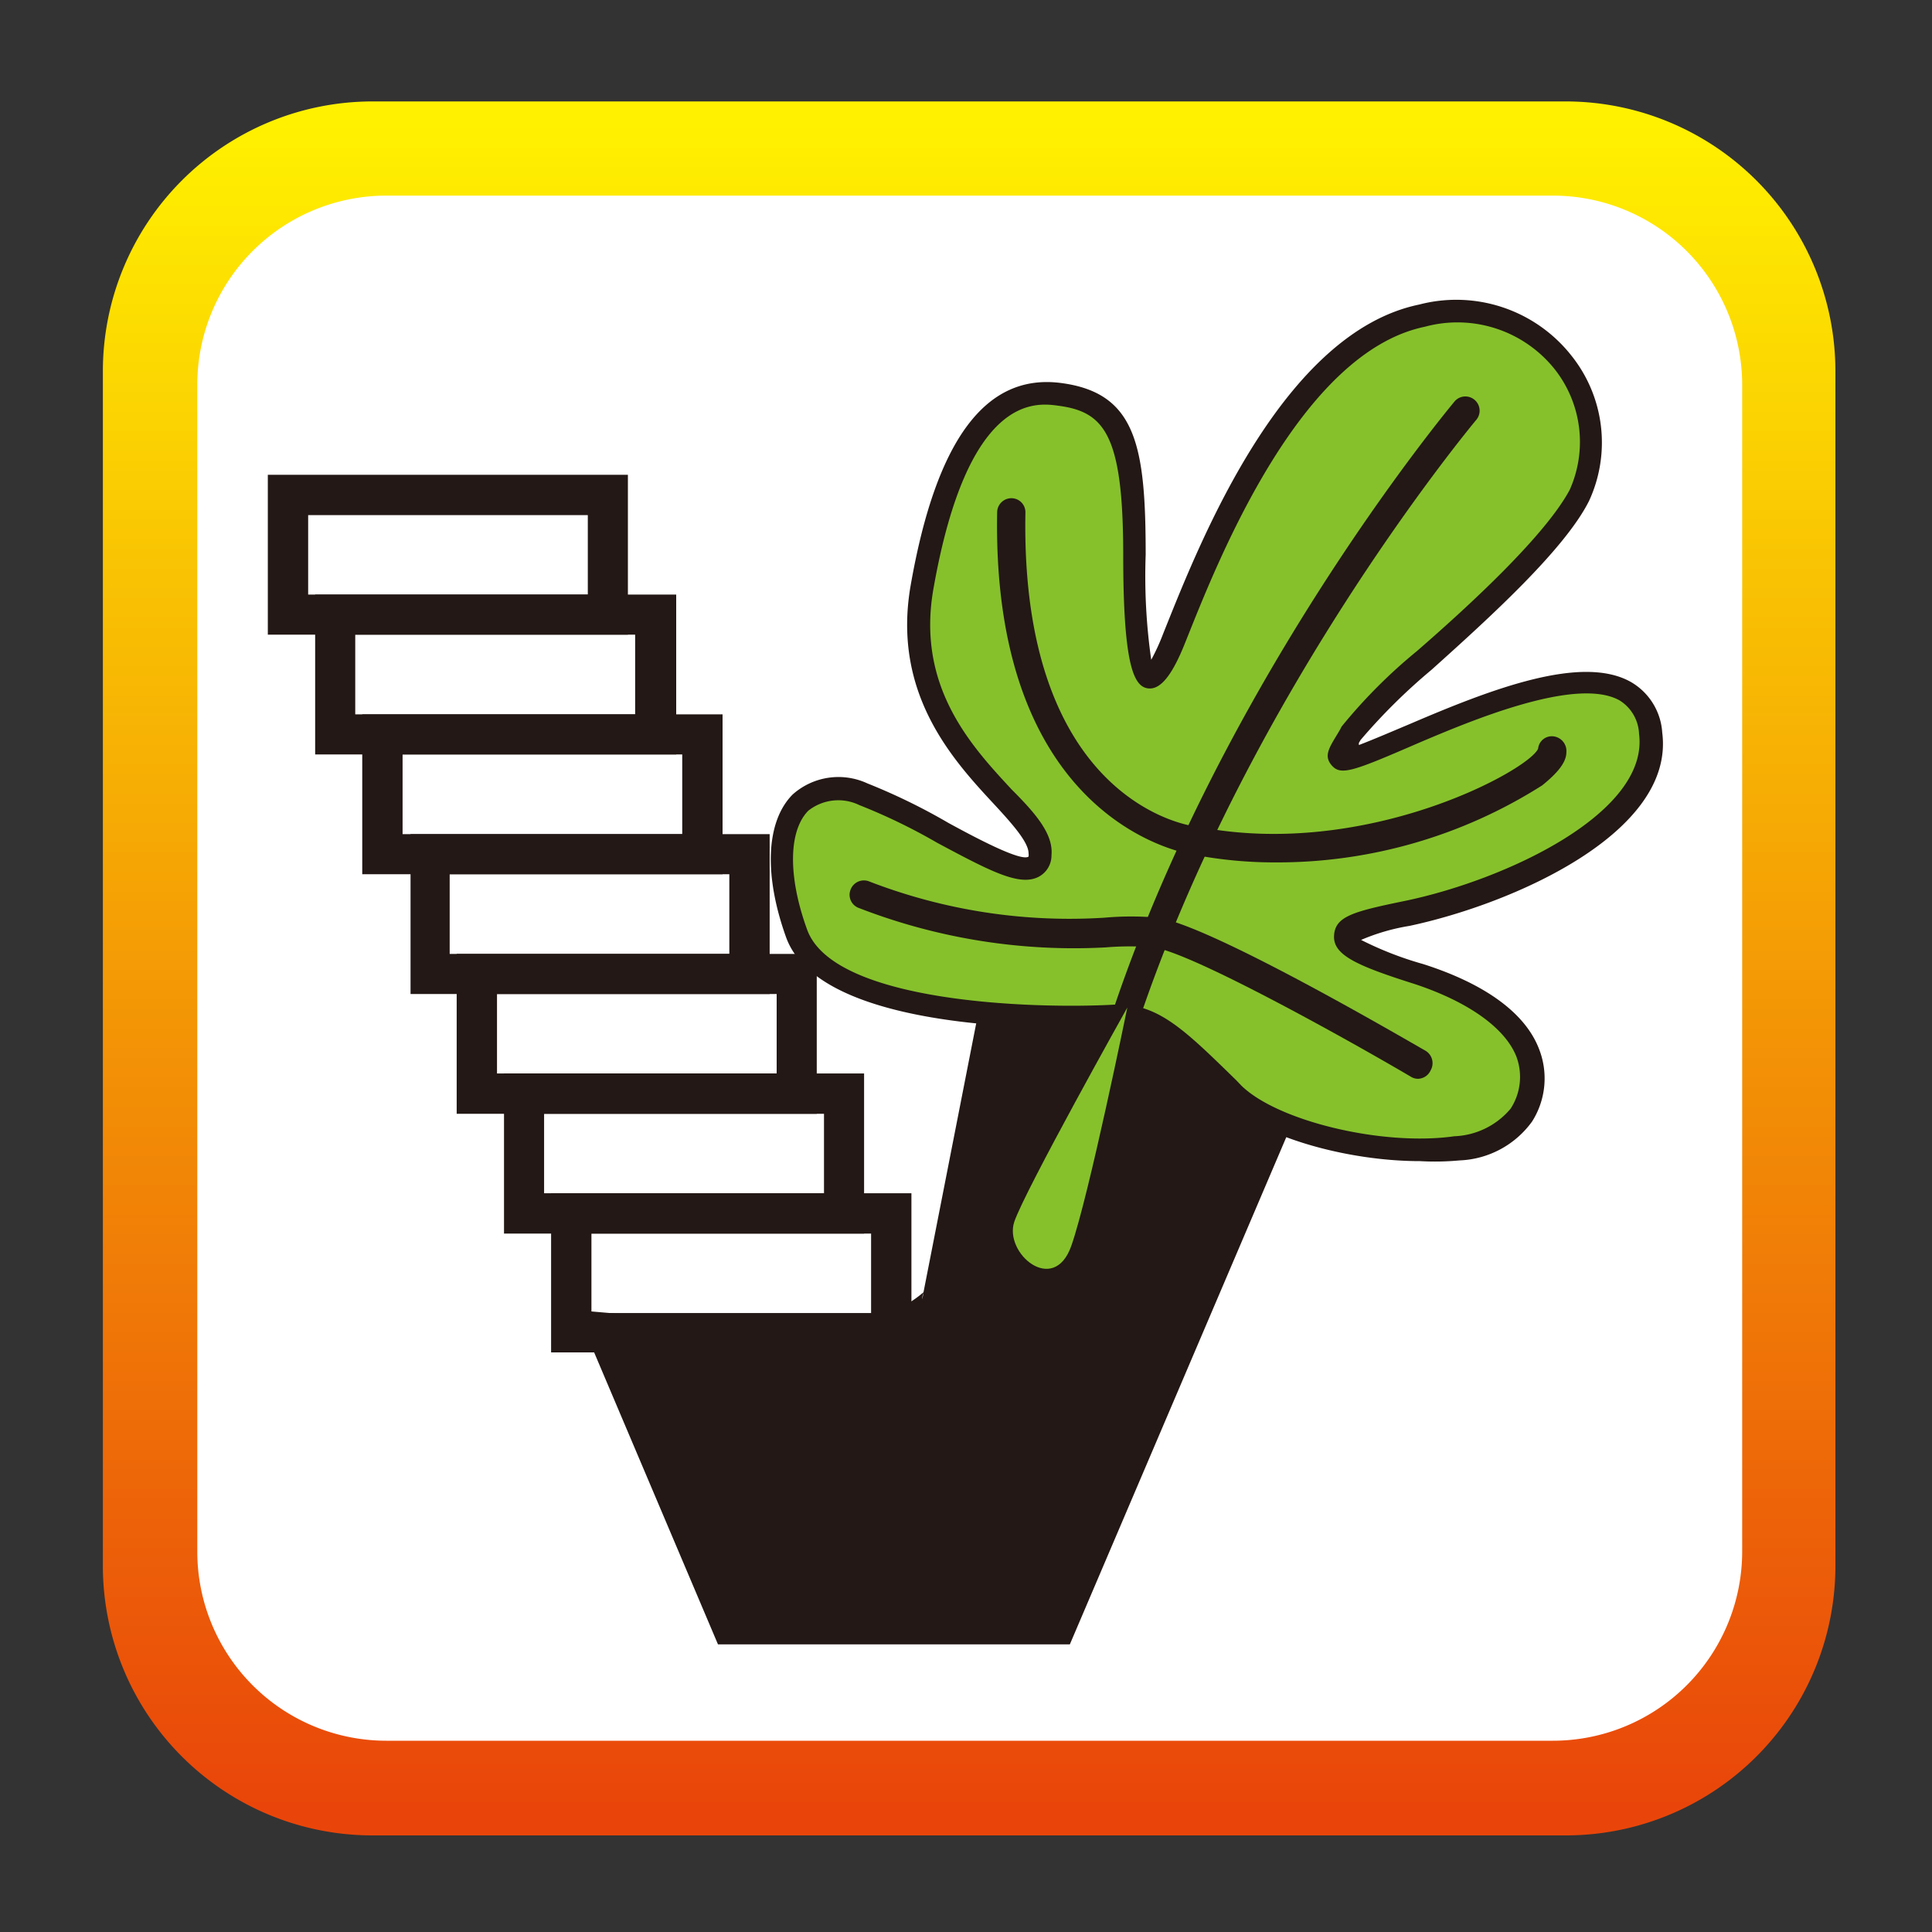
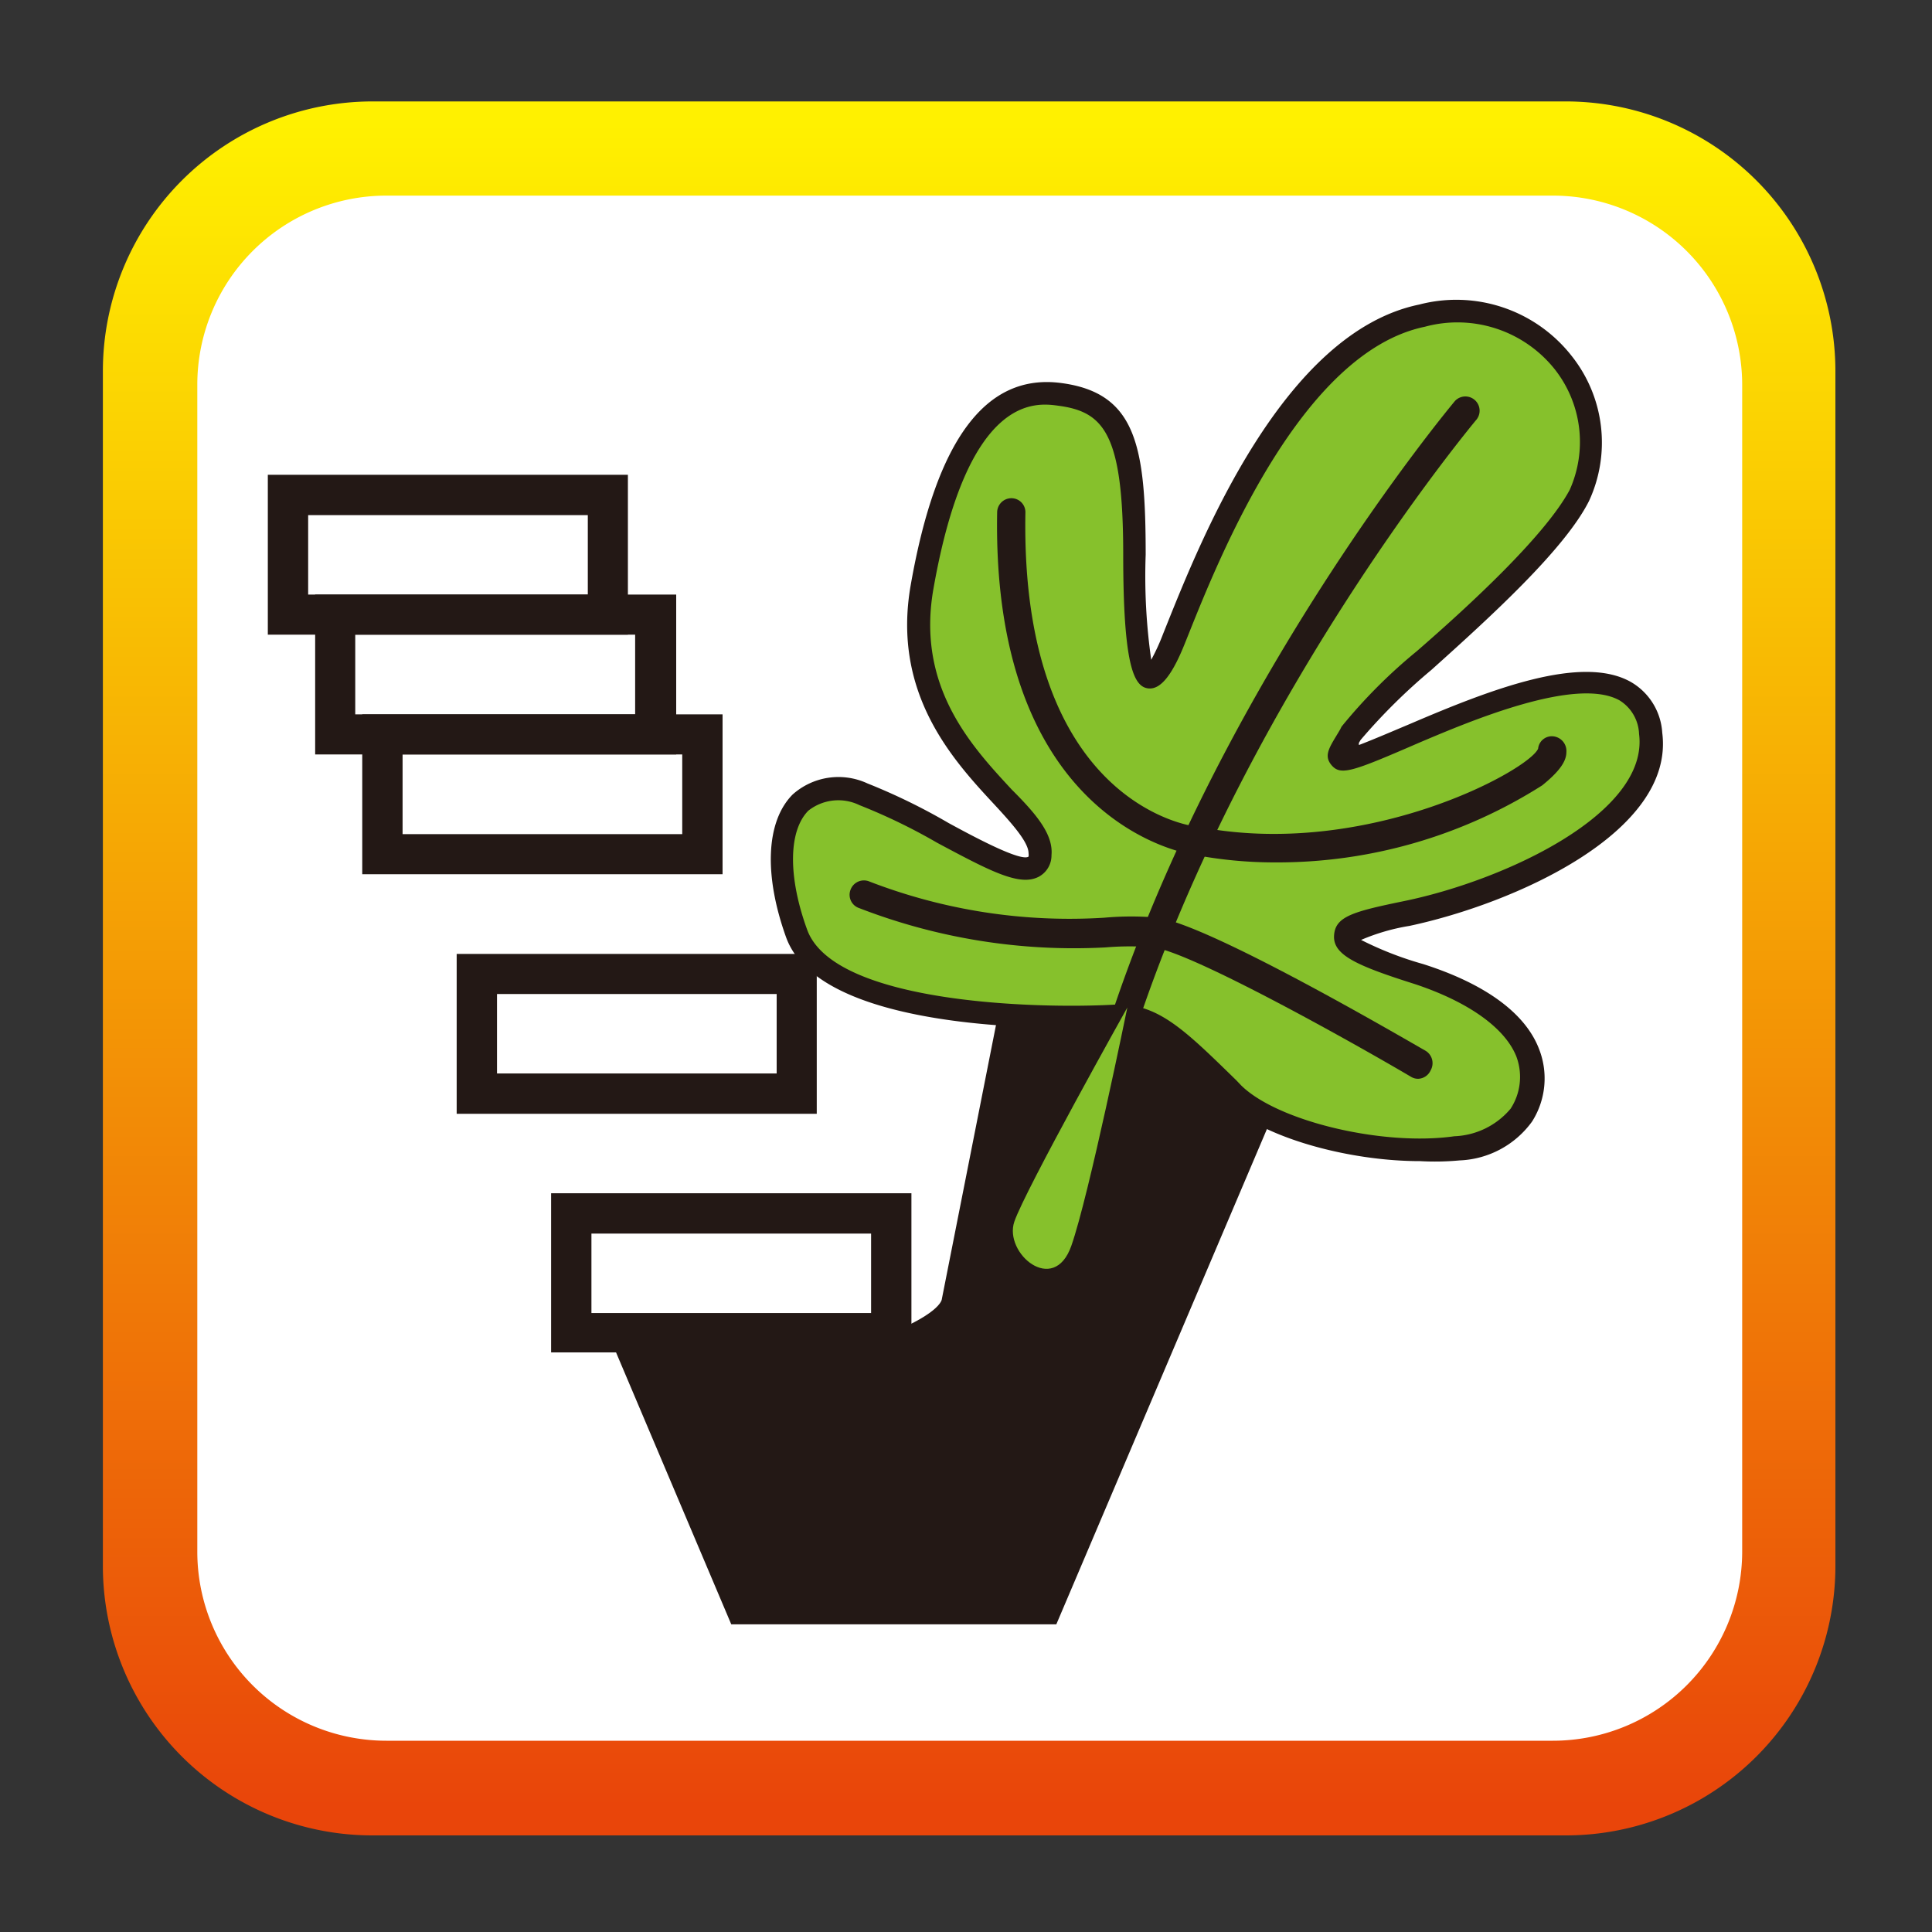
<svg xmlns="http://www.w3.org/2000/svg" id="图层_1" data-name="图层 1" viewBox="0 0 80 80">
  <rect x="0" y="0" width="80" height="80" fill="#333333" stroke="none" />
  <defs>
    <style>.cls-1{fill:#fff;}.cls-2{fill:#231815;}.cls-3{fill:#86c12c;}.cls-4{fill:url(#未命名的渐变_16);}</style>
    <linearGradient id="未命名的渐变_16" x1="40.15" y1="5.09" x2="40.15" y2="74.83" gradientUnits="userSpaceOnUse">
      <stop offset="0" stop-color="#fff100" />
      <stop offset="1" stop-color="#e9450a" />
    </linearGradient>
  </defs>
  <title>未标题-1</title>
  <rect class="cls-1" x="7.28" y="7.22" width="65.73" height="65.73" rx="3.99" />
  <path class="cls-2" d="M26,26.28H11.09V19.66H26ZM12.76,24.62H24.34V21.33H12.76Z" />
  <path class="cls-2" d="M28,31.24H13.05V24.62H28ZM14.71,29.58H26.3v-3.3H14.71Z" />
  <path class="cls-2" d="M29.92,36.2H15V29.58H29.92ZM16.67,34.54H28.25v-3.3H16.67Z" />
-   <path class="cls-2" d="M31.87,41.16H17V34.54H31.87ZM18.62,39.5H30.2V36.2H18.62Z" />
  <path class="cls-2" d="M33.82,46.12H18.91V39.5H33.82ZM20.58,44.45H32.16V41.16H20.58Z" />
-   <path class="cls-2" d="M35.78,51.08H20.87V44.45H35.78ZM22.53,49.41H34.12V46.12H22.53Z" />
  <path class="cls-2" d="M37.74,56H22.82V49.41H37.74ZM24.49,54.37H36.07V51.08H24.49Z" />
  <path class="cls-2" d="M25.17,55.2l5.11,12.06H43.74L54.66,41.58l-13-1.25L39,53.79s0,.54-2.12,1.41S25.17,55.2,25.17,55.2Z" />
-   <path class="cls-2" d="M44.3,68.09H29.73L23.86,54.25l1.39.12c3.64.33,9.93.64,11.34.06a4.74,4.74,0,0,0,1.65-.92L41,39.43l14.92,1.43ZM30.83,66.43H43.19L53.45,42.3,42.3,41.23,39.84,54c0,.58-.85,1.29-2.62,2s-7.91.39-10.74.18Zm7.41-12.9a.71.71,0,0,0-.05.27Z" />
  <path class="cls-3" d="M46.19,42.07s-11.73.65-13.2-3.42-.16-6.79,2.77-5.76,7.17,4.41,7.33,2.48-6-4.54-4.88-11.06,3.25-8.31,5.7-8S47,18.21,47,23s.33,6.72,1.63,3.46,4.72-12.22,10.26-13.36,8.15,4.26,6.52,7.42S56.78,29,56,30.41s-1,1.54,2.61,0,9.28-3.84,9.77,0-6.19,6.64-10.1,7.44-2.93,1.39.49,2.48,5.7,3.2,4.24,5.81-9.62,1.39-11.9-.85S47.82,42,46.19,42.07Z" />
  <path class="cls-2" d="M58.8,48.08c-3,0-6.61-1-8.06-2.46l-.22-.21c-2.08-2-2.94-2.88-4.31-2.87-.61,0-12.1.6-13.66-3.73-.93-2.59-.83-4.8.27-5.91a2.85,2.85,0,0,1,3.1-.46,25.16,25.16,0,0,1,3.36,1.64c1.1.6,3,1.61,3.31,1.39h0a.45.45,0,0,0,0-.14c0-.45-.66-1.2-1.4-2-1.7-1.83-4.27-4.59-3.48-9.1,1.06-6.05,3.12-8.78,6.23-8.37s3.5,2.61,3.5,7.11a24.43,24.43,0,0,0,.23,4.35,8.67,8.67,0,0,0,.49-1.07l.12-.3c1.46-3.64,4.86-12.18,10.49-13.34a6.07,6.07,0,0,1,6.31,2.13,5.76,5.76,0,0,1,.72,6c-1,2-4.09,4.81-6.53,7a24.37,24.37,0,0,0-2.93,2.9l-.07.12a.41.41,0,0,0,0,.09c.58-.22,1.44-.59,2.13-.88,3.36-1.44,7.12-2.89,9.15-1.72a2.61,2.61,0,0,1,1.28,2.09c.53,4.13-6.15,7.08-10.47,8a8.52,8.52,0,0,0-2,.58,14.13,14.13,0,0,0,2.57,1c2.51.8,4.22,2,4.8,3.52a3.33,3.33,0,0,1-.29,3,3.89,3.89,0,0,1-3,1.61A11,11,0,0,1,58.8,48.08ZM46.27,41.59c1.72,0,2.8,1.07,4.92,3.14l.21.22c1.51,1.48,5.87,2.52,8.82,2.1a3.2,3.2,0,0,0,2.33-1.14,2.41,2.41,0,0,0,.24-2.16c-.47-1.19-2-2.27-4.2-3-2.4-.76-3.39-1.2-3.35-2s.77-1,2.91-1.44c4.17-.86,10.14-3.64,9.72-6.92a1.71,1.71,0,0,0-.81-1.39c-1.8-1-6.19.86-8.31,1.76-2.7,1.17-3.22,1.37-3.6.94s-.07-.79.34-1.49l.06-.12a21.8,21.8,0,0,1,3.11-3.12C60.93,25,64,22.15,65,20.28a4.86,4.86,0,0,0-.63-5A5.15,5.15,0,0,0,59,13.53c-5.13,1.06-8.52,9.57-9.8,12.77l-.12.3c-.5,1.26-1,2-1.57,1.9s-1-1-1-5.53c0-5-.79-5.92-2.69-6.17-.93-.13-3.75-.5-5.17,7.59-.71,4.05,1.58,6.51,3.24,8.3,1,1,1.73,1.85,1.65,2.72a1,1,0,0,1-.52.89c-.79.42-2-.22-4.21-1.4a24,24,0,0,0-3.22-1.56,2,2,0,0,0-2.12.23c-.82.83-.85,2.72-.05,4.92,1.1,3.07,9.56,3.29,12.72,3.11h.11Z" />
  <path class="cls-2" d="M46,44.67l-.17,0a.6.6,0,0,1-.4-.74C49.8,29.08,60.15,16.72,60.25,16.6a.59.59,0,0,1,.9.76c-.1.12-10.29,12.3-14.62,26.89A.58.58,0,0,1,46,44.67Z" />
  <path class="cls-2" d="M52.79,35.71a17.71,17.71,0,0,1-3.37-.32s-8.37-1.09-8.13-14.18a.59.59,0,0,1,.59-.58h0a.58.58,0,0,1,.58.6c-.22,12,6.83,13,7.13,13C56.55,35.6,63.32,31.89,63.69,31a.57.57,0,0,1,.63-.51.61.61,0,0,1,.54.66c0,.42-.37.86-1,1.37A20.45,20.45,0,0,1,52.79,35.71Z" />
  <path class="cls-2" d="M58.73,44.67a.56.56,0,0,1-.3-.08c-2.39-1.41-9-5.11-10.65-5.36a11.81,11.81,0,0,0-2,0,24.61,24.61,0,0,1-10.21-1.63.58.58,0,0,1-.35-.76.59.59,0,0,1,.75-.35A23,23,0,0,0,45.73,38a12.29,12.29,0,0,1,2.22,0c2.22.34,10.18,5,11.08,5.51a.6.6,0,0,1,.21.81A.59.59,0,0,1,58.73,44.67Z" />
  <path class="cls-3" d="M46.68,41.72S42.44,49.29,42,50.59s1.63,3.07,2.36,1S46.68,41.72,46.68,41.72Z" />
  <path class="cls-4" d="M64.87,4.2H15.42A11.17,11.17,0,0,0,4.26,15.37V64.81A11.16,11.16,0,0,0,15.42,76H64.87A11.16,11.16,0,0,0,76,64.81V15.37A11.17,11.17,0,0,0,64.87,4.2Zm7.27,60.05a7.84,7.84,0,0,1-7.84,7.83H16a7.83,7.83,0,0,1-7.83-7.83V15.93A7.83,7.83,0,0,1,16,8.1H64.3a7.84,7.84,0,0,1,7.84,7.83Z" />
</svg>